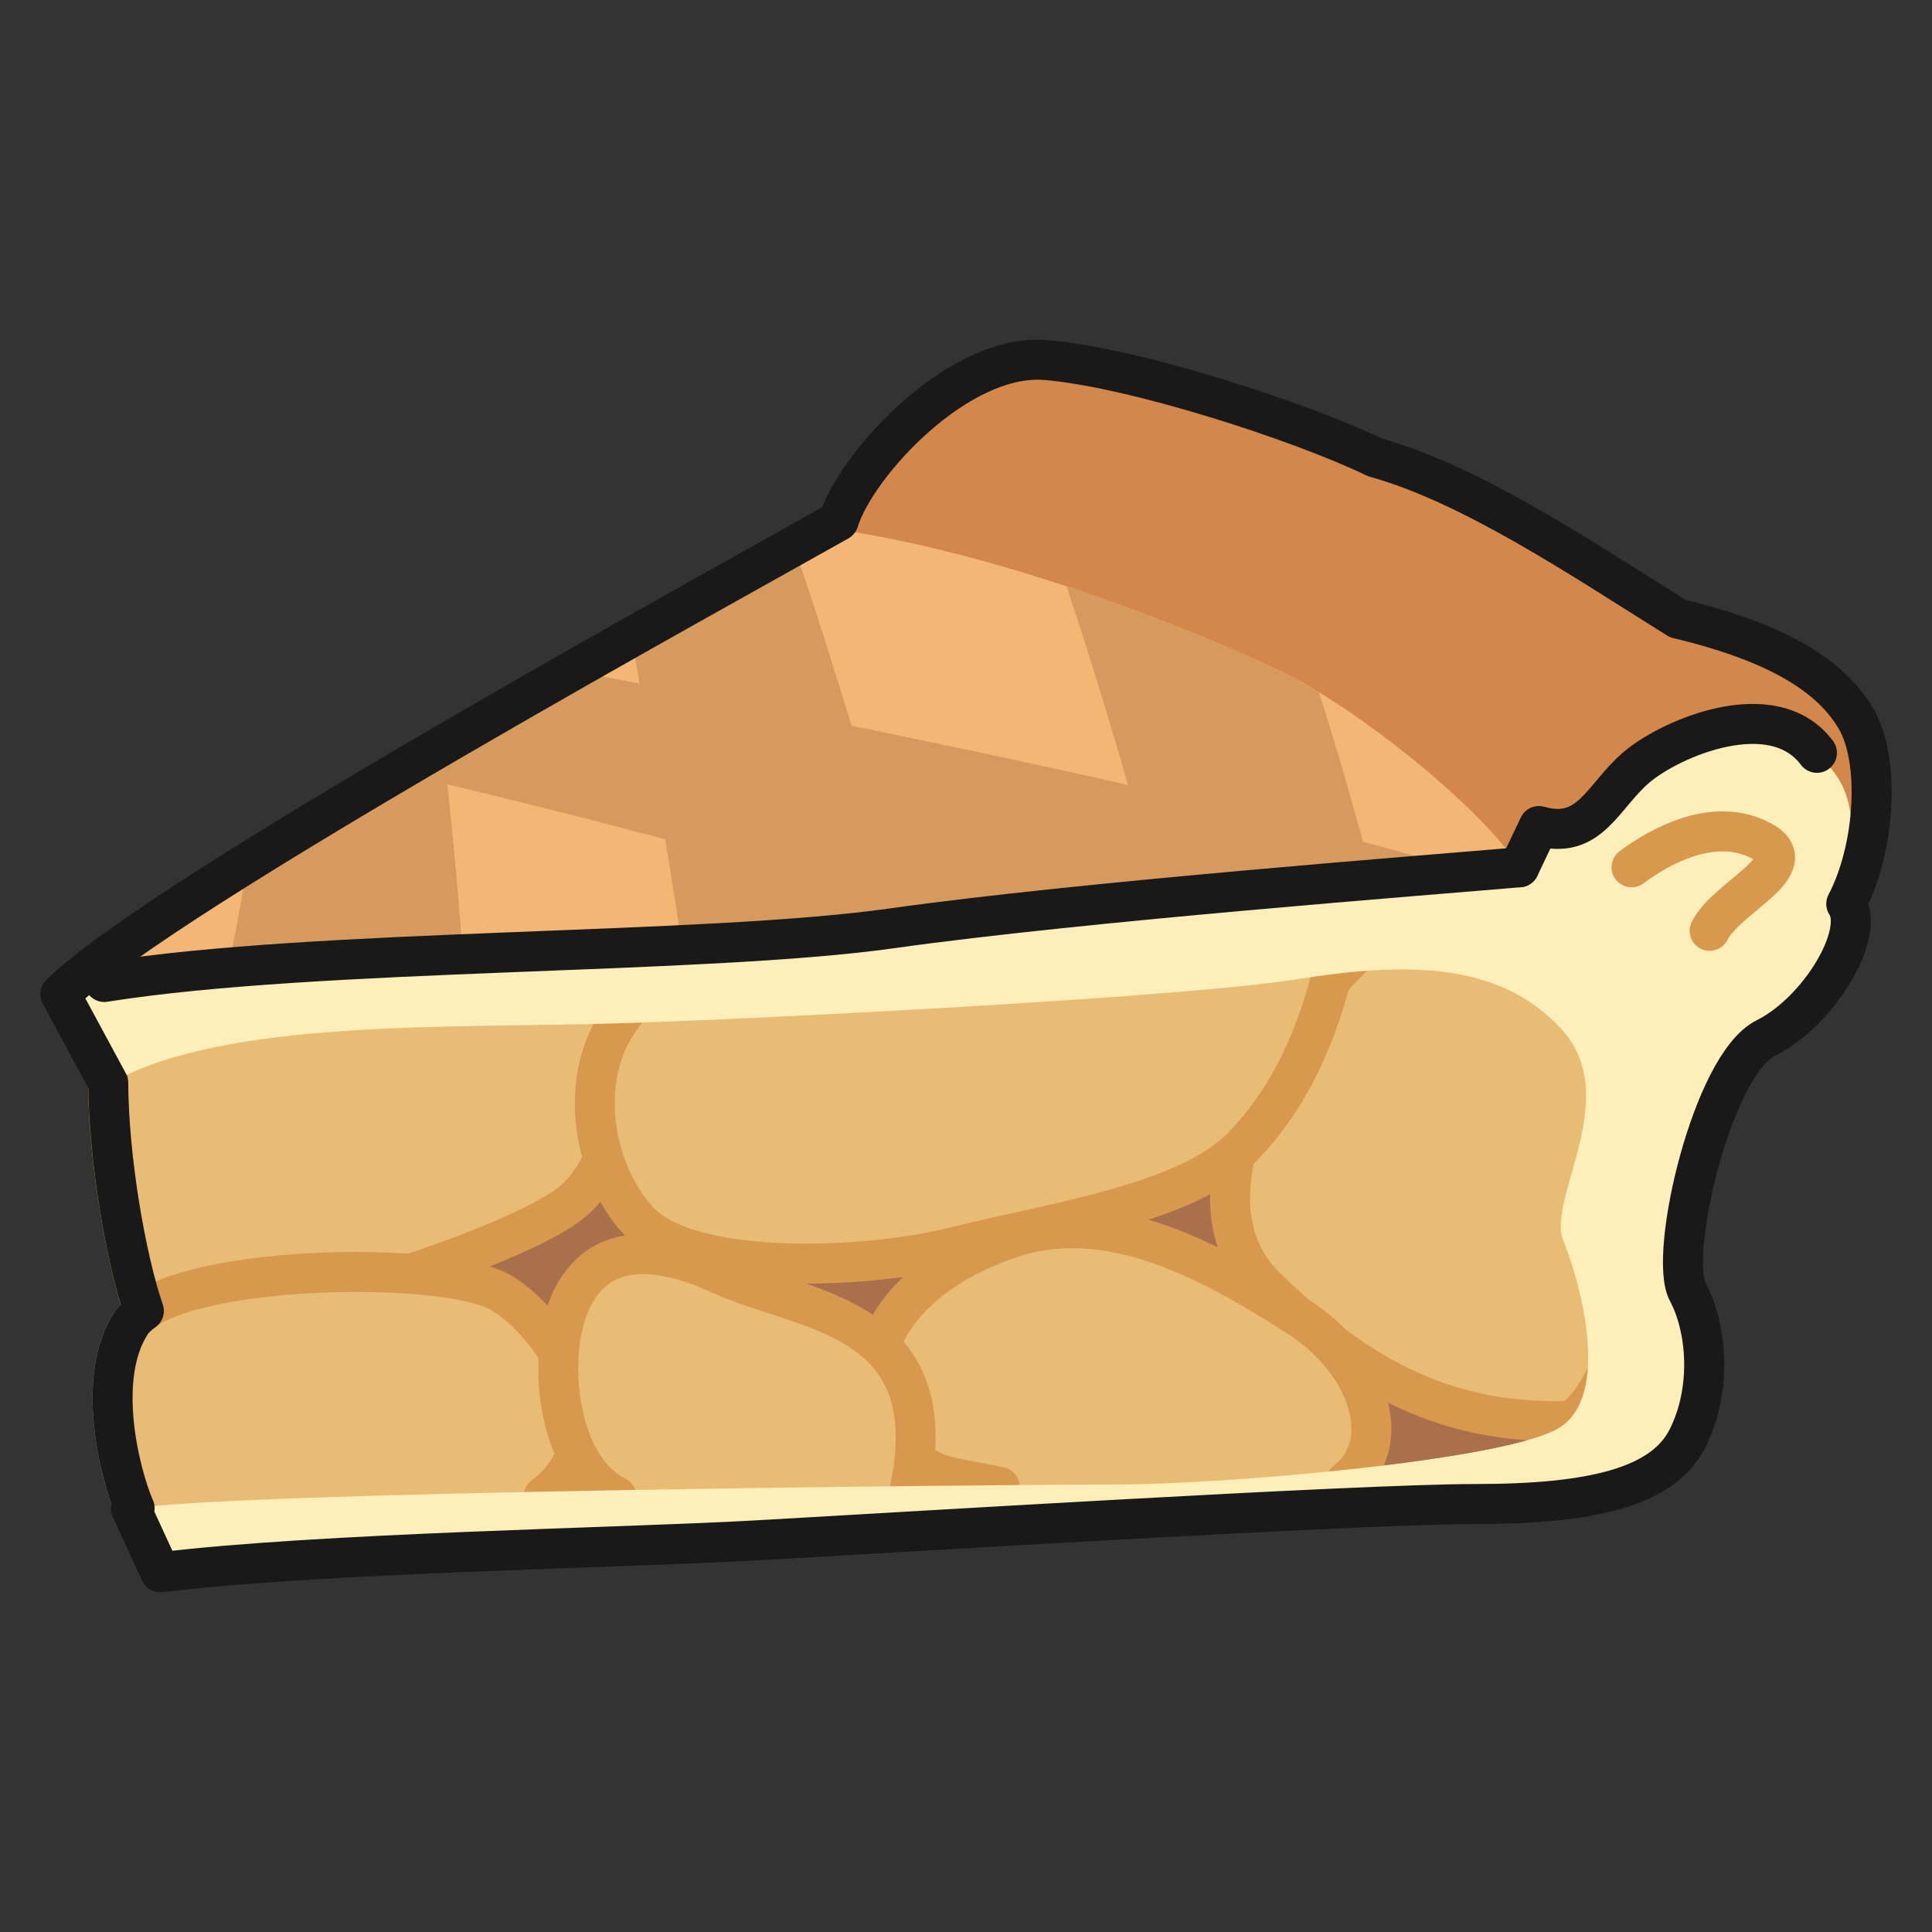
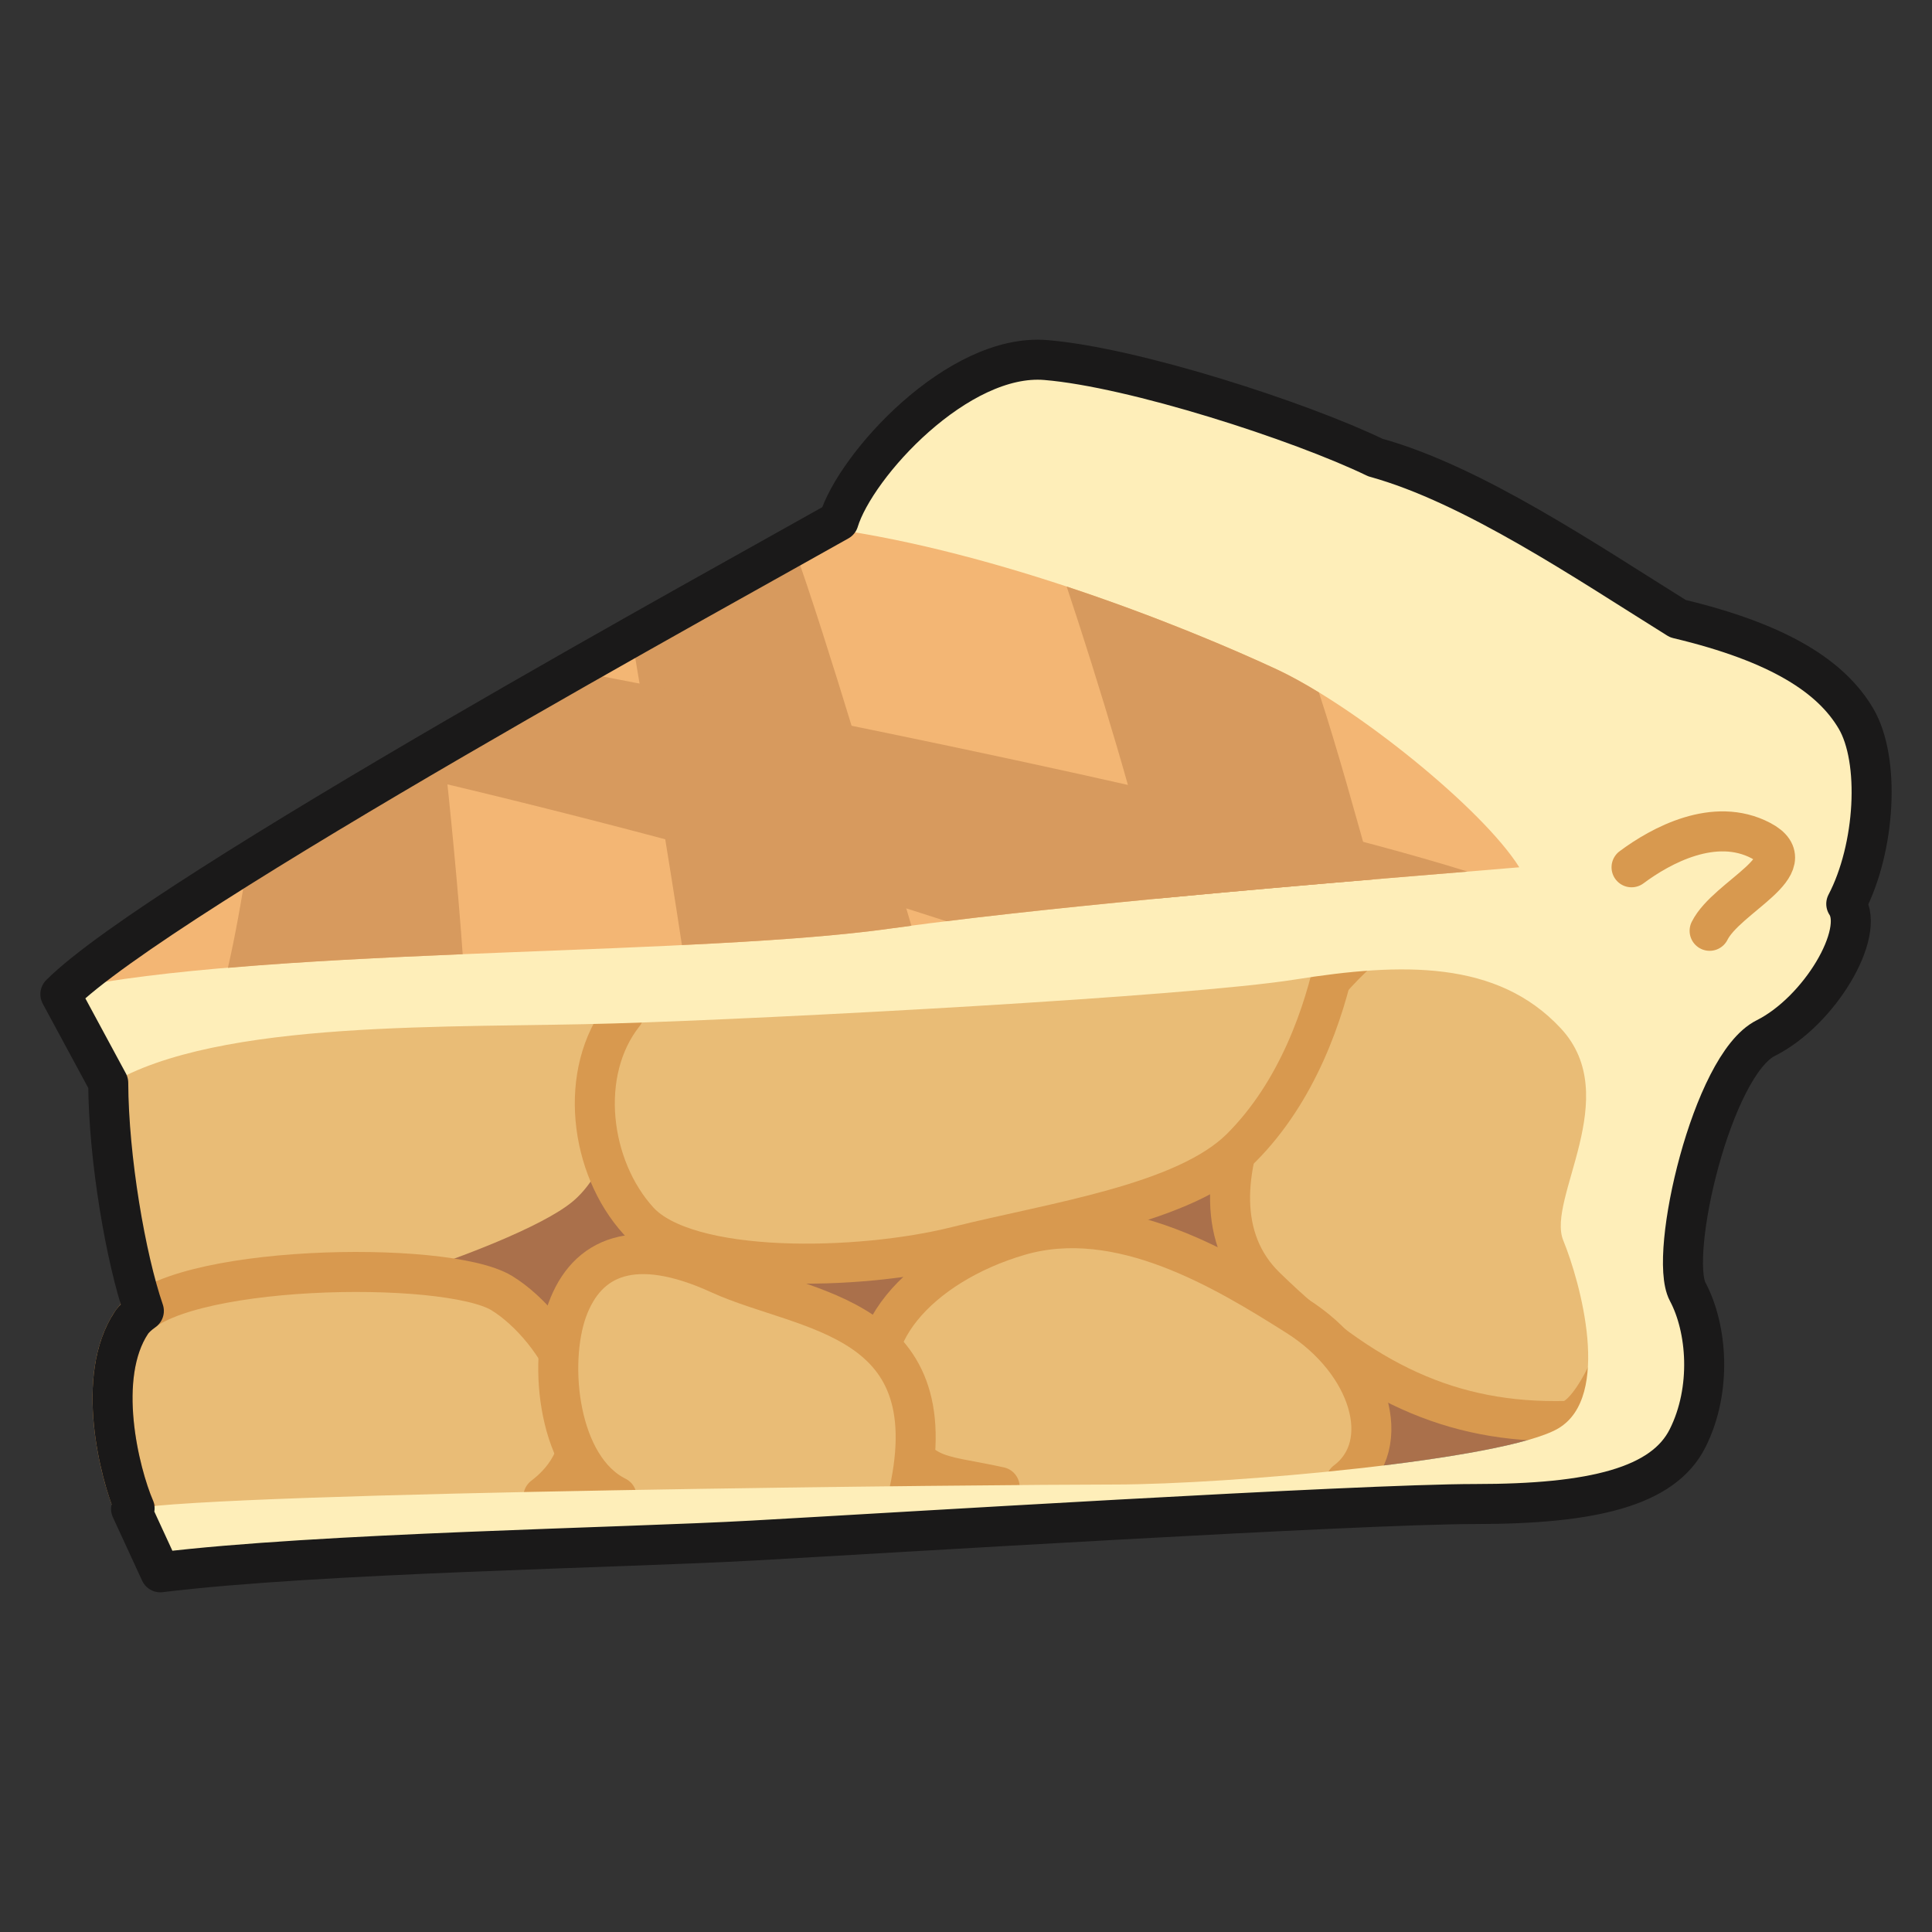
<svg xmlns="http://www.w3.org/2000/svg" version="1.1" x="0" y="0" width="800" height="800" viewBox="0, 0, 800, 800">
  <rect x="0" y="0" width="800" height="800" fill="#333333" stroke="none" />
  <g id="Layer_1">
    <g>
      <path d="M45.184,449.033 C90.666,421.772 187.612,425.835 254.329,423.781 C320.999,421.772 491.74,412.684 536.172,405.612 C580.604,398.534 620.013,397.529 646.316,425.835 C672.573,454.102 640.242,496.479 647.32,513.649 C654.353,530.819 667.504,578.311 645.266,591.462 C623.027,604.568 508.865,614.705 461.419,614.705 C413.927,614.705 92.675,617.719 54.271,624.797" fill="#AA704B" />
      <g>
        <path d="M565.169,391.821 C536.263,415.47 483.612,493.466 524.071,532.874 C564.484,572.283 600.788,589.499 648.325,588.403 C665.951,588.037 700.109,496.89 675.587,418.118" fill="#E9BC76" />
        <path d="M565.169,391.821 C536.263,415.47 483.612,493.466 524.071,532.874 C564.484,572.283 600.788,589.499 648.325,588.403 C665.951,588.037 700.109,496.89 675.587,418.118" fill-opacity="0" stroke="#D8994F" stroke-width="16.569" stroke-linecap="round" stroke-linejoin="round" />
      </g>
      <g>
        <path d="M557.315,613.427 C577.544,598.312 567.498,564.154 537.177,544.975 C506.855,525.796 463.428,499.539 422.01,511.64 C380.592,523.787 352.28,555.067 366.436,584.384 C380.592,613.655 386.62,609.637 413.927,615.71" fill="#E9BC76" />
        <path d="M557.315,613.427 C577.544,598.312 567.498,564.154 537.177,544.975 C506.855,525.796 463.428,499.539 422.01,511.64 C380.592,523.787 352.28,555.067 366.436,584.384 C380.592,613.655 386.62,609.637 413.927,615.71" fill-opacity="0" stroke="#D8994F" stroke-width="16.569" stroke-linecap="round" stroke-linejoin="round" />
      </g>
      <g>
        <path d="M248.895,405.84 C264.101,418.986 261.361,477.346 237.113,497.529 C212.911,517.713 98.703,553.058 62.354,550.044 C52.262,527.805 41.576,464.696 45.641,430.356" fill="#E9BC76" />
-         <path d="M248.895,405.84 C264.101,418.986 261.361,477.346 237.113,497.529 C212.911,517.713 98.703,553.058 62.354,550.044 C52.262,527.805 41.576,464.696 45.641,430.356" fill-opacity="0" stroke="#D8994F" stroke-width="16.569" stroke-linecap="round" stroke-linejoin="round" />
      </g>
      <g>
        <path d="M57.331,627.811 C51.212,616.715 38.243,571.963 54.408,547.715 C70.573,523.513 184.507,521.321 207.751,535.431 C230.948,549.633 258.347,594.476 225.012,619.729" fill="#E9BC76" />
        <path d="M57.331,627.811 C51.212,616.715 38.243,571.963 54.408,547.715 C70.573,523.513 184.507,521.321 207.751,535.431 C230.948,549.633 258.347,594.476 225.012,619.729" fill-opacity="0" stroke="#D8994F" stroke-width="16.569" stroke-linecap="round" stroke-linejoin="round" />
      </g>
      <g>
        <path d="M258.347,419.762 C239.122,443.964 244.191,483.373 264.42,505.566 C284.65,527.805 355.705,526.298 396.118,516.161 C436.532,506.069 490.736,498.534 513.979,475.291 C537.177,452.093 548.319,419.762 553.342,395.52" fill="#E9BC76" />
        <path d="M258.347,419.762 C239.122,443.964 244.191,483.373 264.42,505.566 C284.65,527.805 355.705,526.298 396.118,516.161 C436.532,506.069 490.736,498.534 513.979,475.291 C537.177,452.093 548.319,419.762 553.342,395.52" fill-opacity="0" stroke="#D8994F" stroke-width="16.569" stroke-linecap="round" stroke-linejoin="round" />
      </g>
      <g>
        <path d="M255.334,619.728 C231.04,607.628 226.839,564.702 234.876,542.464 C242.959,520.271 262.64,511.411 297.984,527.576 C333.329,543.742 394.749,543.97 375.523,621.783" fill="#E9BC76" />
        <path d="M255.334,619.728 C231.04,607.628 226.839,564.702 234.876,542.464 C242.959,520.271 262.64,511.411 297.984,527.576 C333.329,543.742 394.749,543.97 375.523,621.783" fill-opacity="0" stroke="#D8994F" stroke-width="16.569" stroke-linecap="round" stroke-linejoin="round" />
      </g>
      <path d="M25,411.685 L45.184,449.033 C90.666,421.772 187.612,425.836 254.329,423.781 C320.999,421.772 491.74,412.684 536.172,405.612 C580.604,398.534 620.013,397.529 646.316,425.836 C672.573,454.102 640.242,496.479 647.32,513.649 C654.353,530.819 667.505,578.311 645.266,591.462 C623.027,604.568 508.865,614.705 461.419,614.705 C413.927,614.705 92.675,617.719 54.271,624.798 L66.372,651.055 C132.084,643.018 257.343,640.963 311.866,637.903 C366.436,634.889 562.43,622.788 610.926,622.788 C659.422,622.788 688.738,615.71 698.831,595.481 C708.922,575.297 706.913,550.044 698.831,534.883 C690.747,519.723 708.922,440.951 731.161,429.854 C753.4,418.712 772.579,386.387 764.496,374.286 C776.597,351.134 778.652,314.739 768.514,297.546 C758.423,280.422 737.189,266.266 694.766,256.174 C657.412,232.93 609.921,200.6 569.508,189.457 C538.182,174.342 469.501,152.104 433.106,149.09 C396.757,146.03 354.335,192.517 347.257,215.715 C309.857,236.949 66.372,370.267 25,411.685" fill="#FEEEB9" />
      <path d="M347.257,215.715 C309.857,236.949 66.372,370.267 25,411.685 L43.174,406.616 C132.084,392.46 290.678,395.52 369.496,384.378 C448.267,373.281 593.71,362.185 629.1,359.125 C613.939,334.923 561.425,292.569 529.094,277.362 C496.764,262.247 421.005,230.921 350.271,219.824 z" fill="#F3B674" />
-       <path d="M764.497,374.286 C776.598,351.134 778.653,314.739 768.515,297.546 C758.423,280.422 737.189,266.265 694.766,256.174 C657.412,232.93 609.921,200.599 569.507,189.457 C538.182,174.342 469.502,152.104 433.107,149.09 C396.758,146.03 354.335,192.517 347.257,215.715 L350.271,219.824 C421.006,230.921 496.764,262.247 529.094,277.362 C561.425,292.568 613.94,334.923 629.1,359.125 L637.229,342.046 C658.417,348.074 663.44,329.854 677.596,317.753 C691.753,305.651 734.175,287.454 752.35,311.725 C761.437,321.817 771.894,328.758 764.497,374.286" fill="#D4874B" />
      <path d="M675.587,359.125 C687.734,350.083 709.927,337.982 729.152,348.074 C748.331,358.166 714.995,371.226 707.917,385.428" fill-opacity="0" stroke="#D8994F" stroke-width="16.569" stroke-linecap="round" stroke-linejoin="round" />
      <path d="M94.365,400.772 C124.458,398.169 157.885,396.525 191.586,395.109 C189.805,369.628 186.426,334.192 183.503,308.574 C155.282,325.013 127.198,341.772 102.402,357.253 C100.21,371.82 97.333,387.94 94.365,400.772" fill="#D79A5E" />
      <path d="M261.59,263.8 C267.755,299.921 277.572,359.49 282.367,391.319 C315.748,389.721 346.161,387.711 369.496,384.378 C372.053,384.058 374.702,383.693 377.396,383.328 C365.295,342.321 342.325,264.394 328.58,226.218 C312.278,235.305 288.669,248.456 261.59,263.8" fill="#D79A5E" />
      <path d="M441.691,242.885 C454.387,280.924 472.058,338.759 479,372.094 C510.691,369.125 542.291,366.34 568.777,364.148 C561.881,339.444 553.661,309.578 546.127,286.724 C540.099,283.025 534.3,279.828 529.094,277.362 C510.874,268.868 478.863,255.169 441.691,242.885" fill="#D79A5E" />
      <path d="M164.187,319.853 C219.715,332.594 319.264,357.664 391.826,381.455 C460.414,372.961 559.05,364.879 607.683,360.906 C516.171,332.32 322.78,293.984 237.022,277.727 C213.55,291.107 188.572,305.469 164.187,319.853" fill="#D79A5E" />
      <path d="M768.515,297.546 C758.423,280.421 737.189,266.265 694.766,256.173 C657.412,232.93 609.921,200.599 569.507,189.457 C538.182,174.342 469.502,152.103 433.107,149.089 C396.758,146.03 354.335,192.517 347.257,215.714 C309.857,236.949 66.372,370.267 25,411.685 L44.819,448.394 C44.956,479.674 52.034,520.91 59.568,542.828 C57.422,544.336 55.596,545.979 54.408,547.715 C39.522,570.091 49.385,609.773 55.733,624.569 C55.276,624.66 54.682,624.706 54.271,624.797 L66.372,651.055 C132.084,643.017 257.343,640.962 311.867,637.903 C366.436,634.889 562.43,622.788 610.926,622.788 C659.421,622.788 688.738,615.71 698.831,595.48 C708.922,575.296 706.913,550.044 698.831,534.883 C690.748,519.723 708.922,440.951 731.161,429.854 C753.4,418.712 772.579,386.387 764.497,374.285 C776.598,351.133 778.652,314.739 768.515,297.546 z" fill-opacity="0" stroke="#1A1919" stroke-width="16.569" stroke-linecap="round" stroke-linejoin="round" />
-       <path d="M629.1,359.125 L637.229,342.047 C658.417,348.074 663.44,329.854 677.596,317.753 C691.753,305.651 734.175,287.454 752.35,311.725" fill-opacity="0" stroke="#1A1919" stroke-width="16.569" stroke-linecap="round" stroke-linejoin="round" />
-       <path d="M43.175,406.616 C132.084,392.46 290.678,395.52 369.496,384.378 C448.268,373.281 593.71,362.185 629.1,359.125" fill-opacity="0" stroke="#1A1919" stroke-width="16.569" stroke-linecap="round" stroke-linejoin="round" />
    </g>
  </g>
</svg>